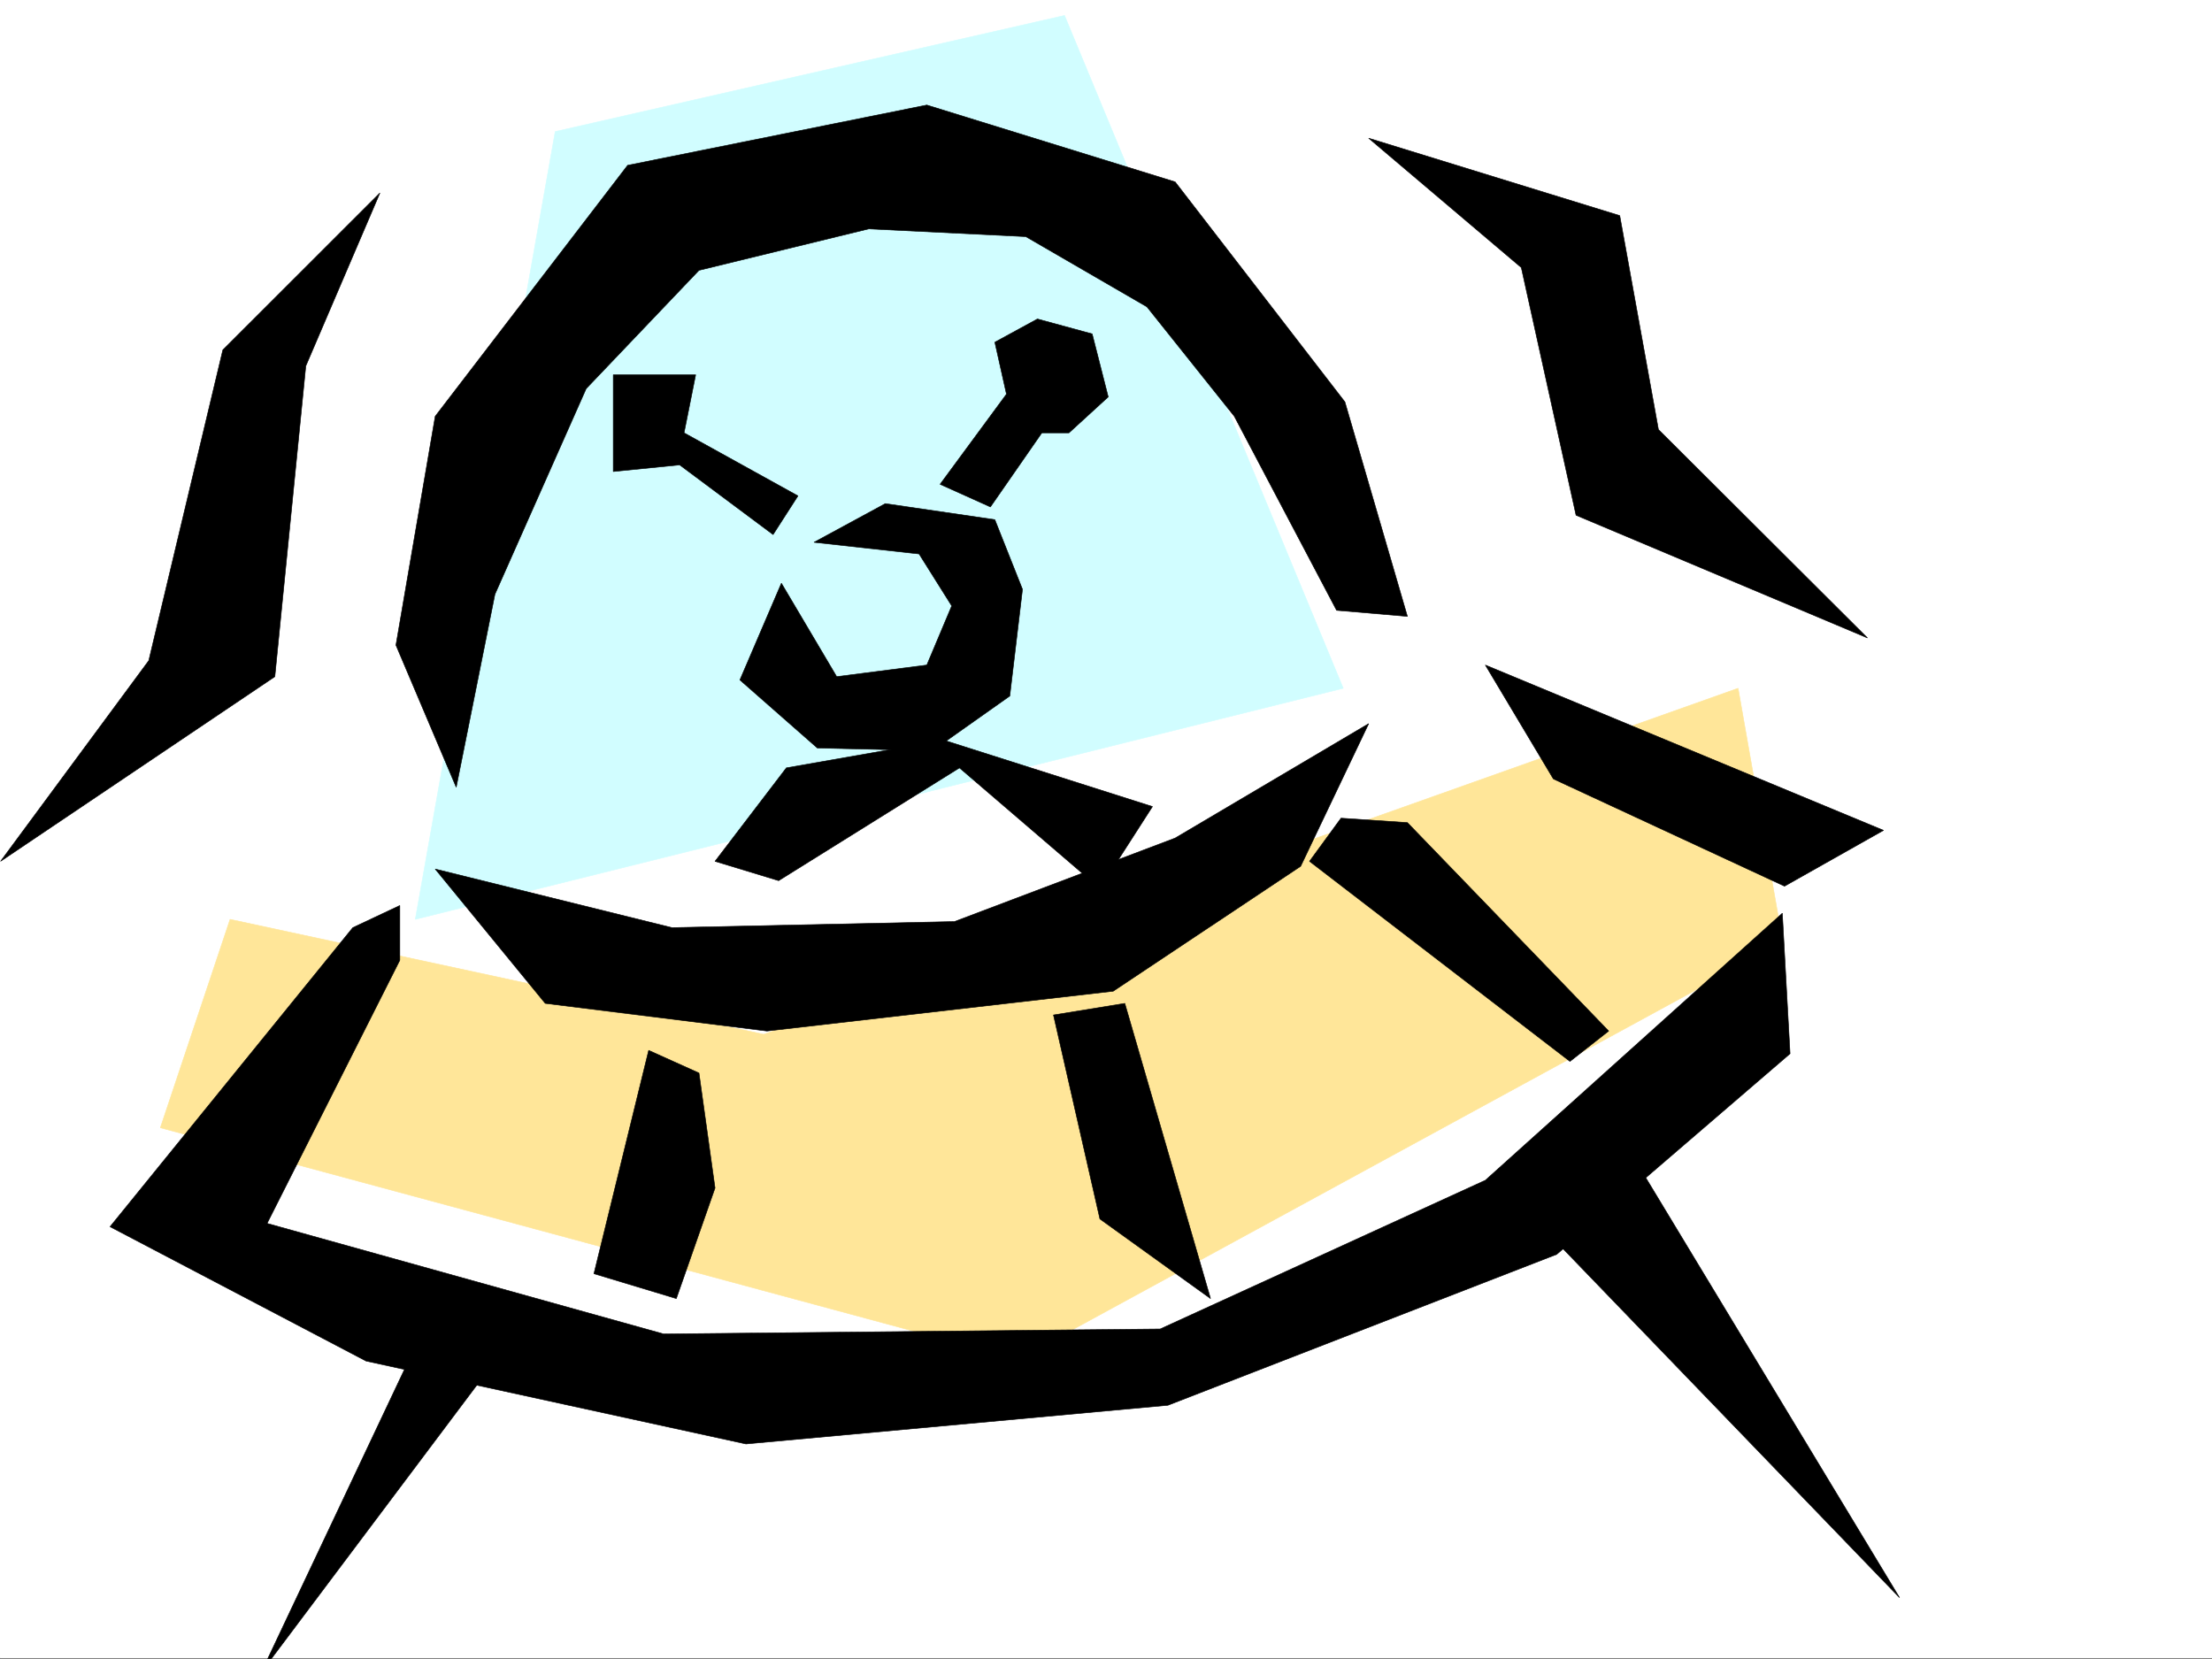
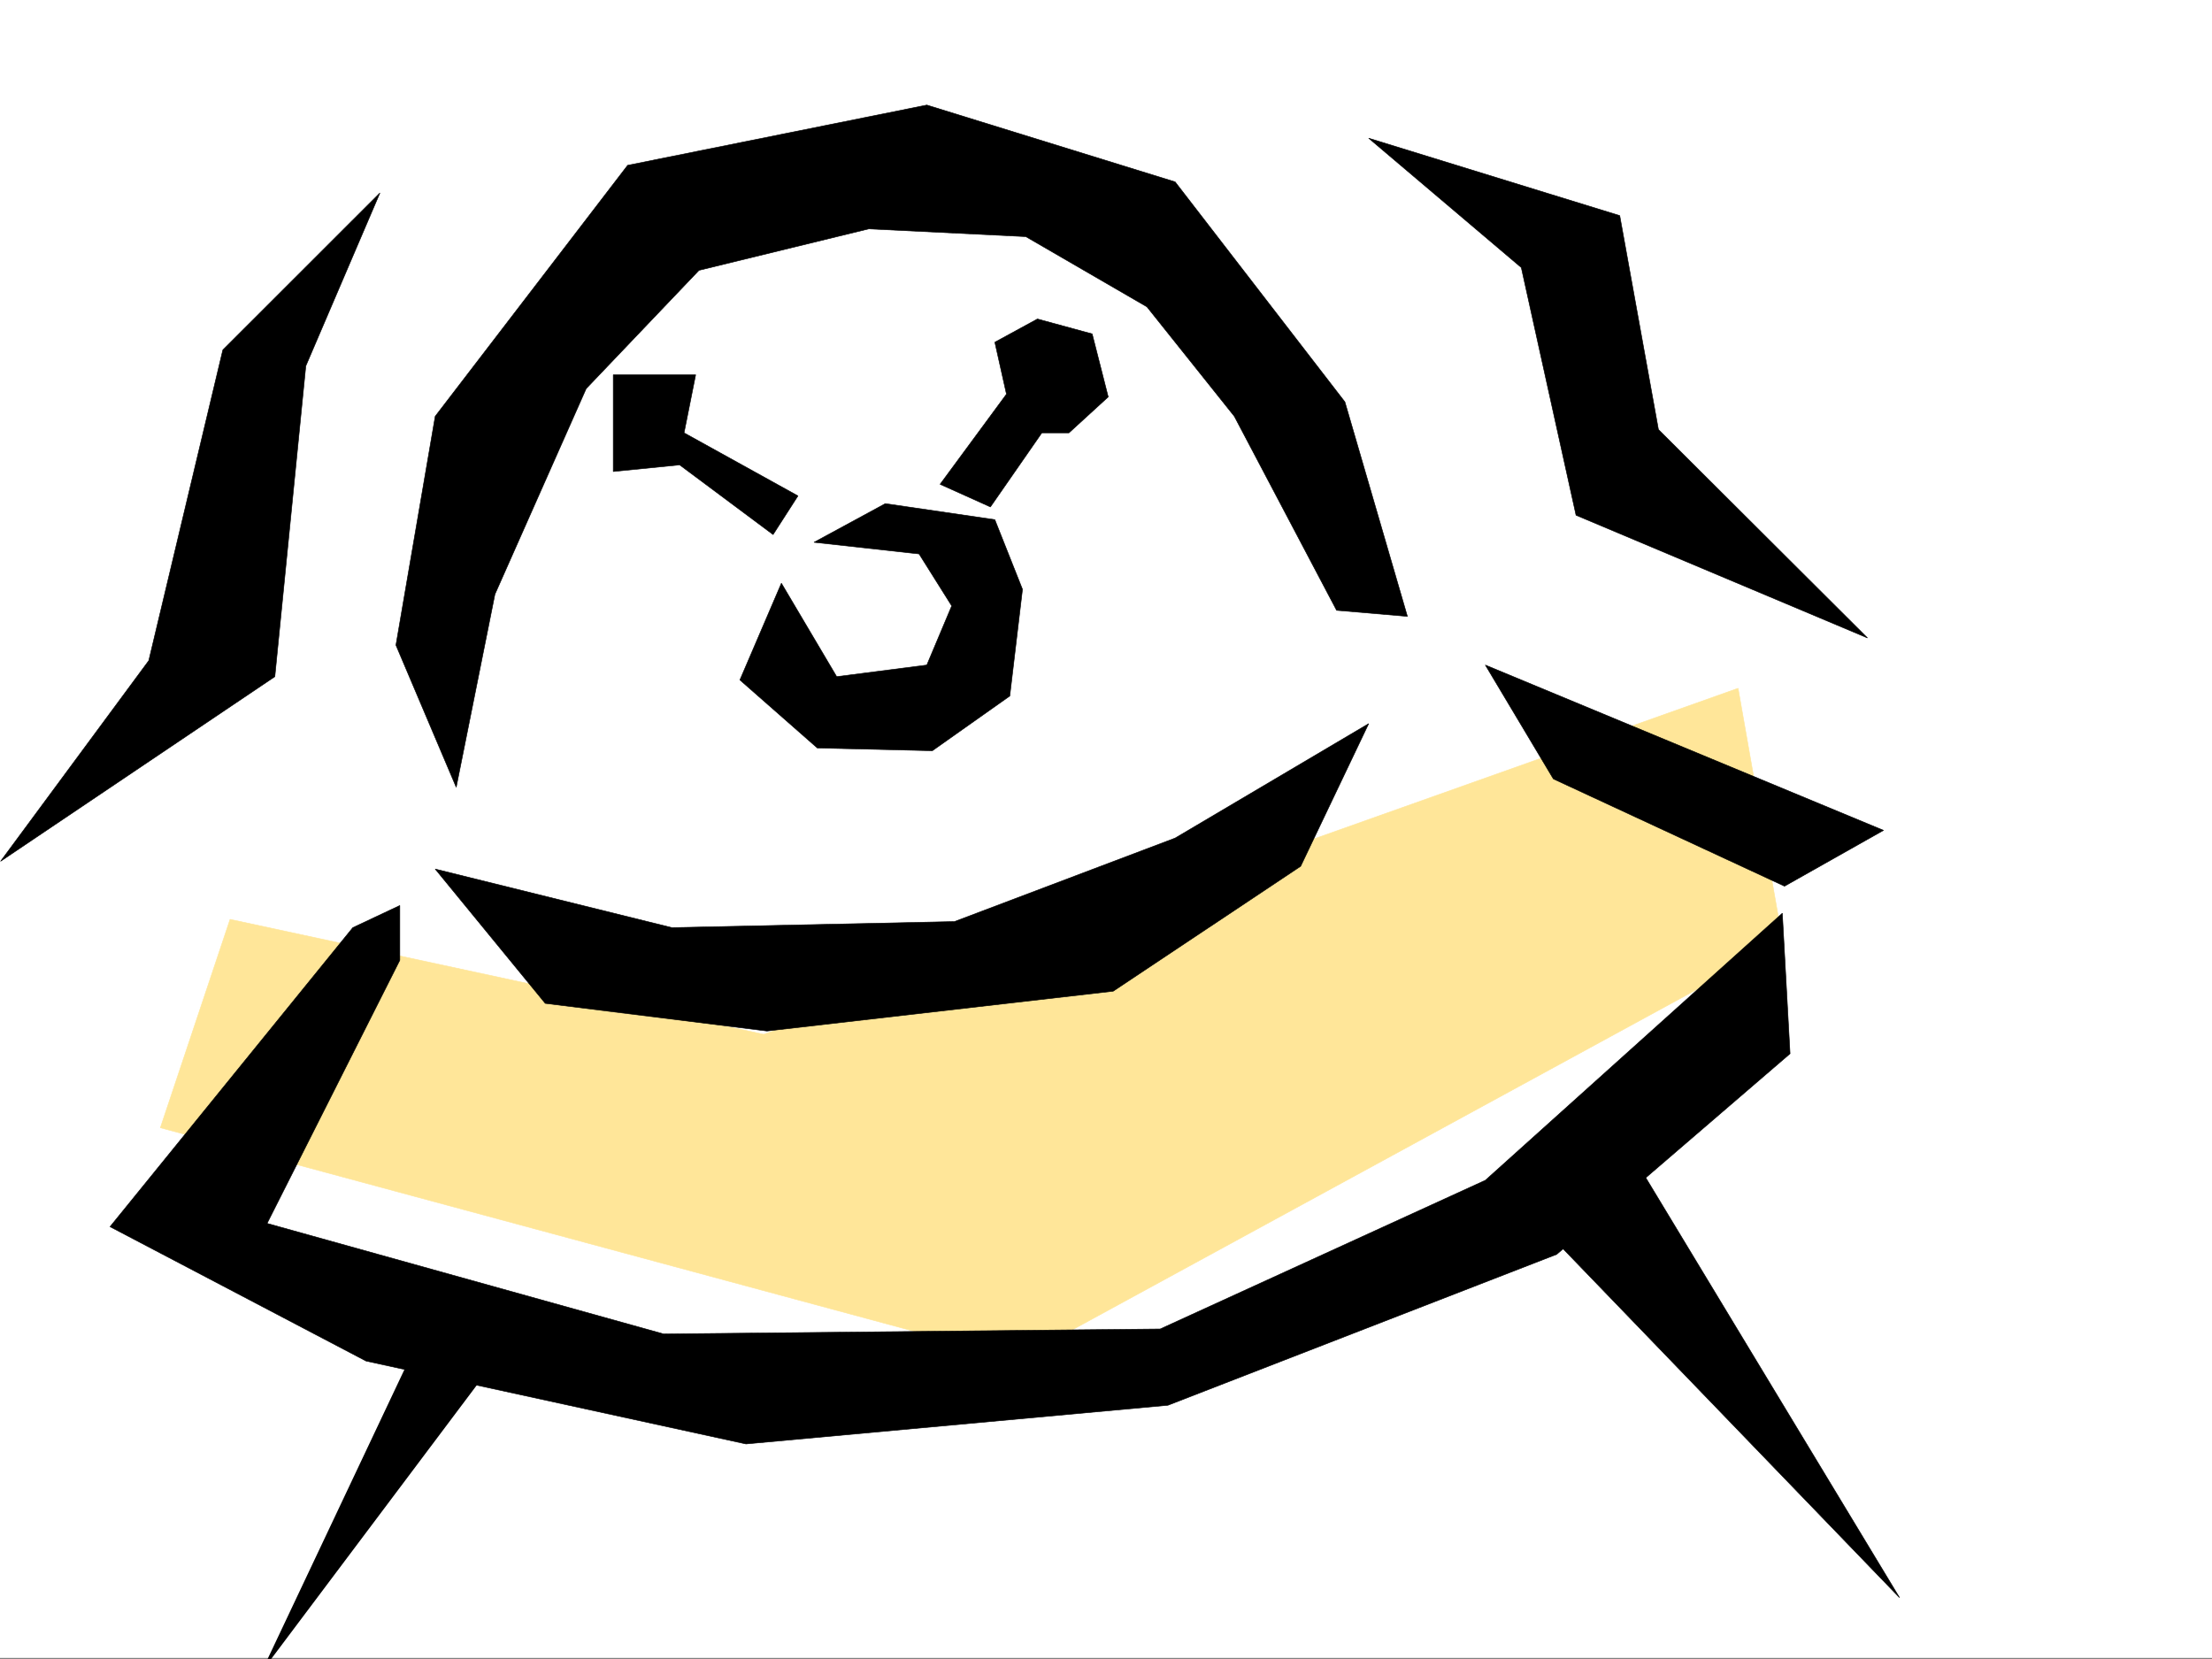
<svg xmlns="http://www.w3.org/2000/svg" width="2997.016" height="2248.25">
  <rect width="100%" height="100%" fill="#808080" stroke="none" />
  <defs>
    <clipPath id="a">
-       <path d="M0 0h2997v2244.137H0Zm0 0" />
-     </clipPath>
+       </clipPath>
    <clipPath id="b">
      <path d="M354 1798h317v448.09H354Zm0 0" />
    </clipPath>
    <clipPath id="c">
-       <path d="M353 1797h319v449.09H353Zm0 0" />
-     </clipPath>
+       </clipPath>
  </defs>
  <path fill="#fff" d="M0 2246.297h2997.016V0H0Zm0 0" />
  <g clip-path="url(#a)" transform="translate(0 2.16)">
    <path fill="#fff" fill-rule="evenodd" stroke="#fff" stroke-linecap="square" stroke-linejoin="bevel" stroke-miterlimit="10" stroke-width=".743" d="M.742 2244.137h2995.531V-2.16H.743Zm0 0" />
  </g>
  <path fill="#ffe699" fill-rule="evenodd" stroke="#ffe699" stroke-linecap="square" stroke-linejoin="bevel" stroke-miterlimit="10" stroke-width=".743" d="m217.277 1527.988 1162.094 313.817 1036.227-564.72-60.684-344.55-1320.21 468.887-722.997-155.813Zm0 0" />
-   <path fill="#d1fdff" fill-rule="evenodd" stroke="#d1fdff" stroke-linecap="square" stroke-linejoin="bevel" stroke-miterlimit="10" stroke-width=".743" d="M562.688 1245.61 752.246 178.257l690.074-157.3 377.63 911.577Zm0 0" />
  <path fill-rule="evenodd" stroke="#000" stroke-linecap="square" stroke-linejoin="bevel" stroke-miterlimit="10" stroke-width=".743" d="m618.133 1066.61 52.433-261.422L794.2 526.558 947.043 366.25l230.023-56.148 212.782 10.48 164.105 95.129 118.395 148.309 138.609 262.906 95.91 8.21-84.691-290.59-230.024-298.136-336.418-104.086-405.347 81.64L589.668 564.02l-53.215 310.062zm-28.465 110.847 320.66 79.375 382.867-8.21 298.957-113.118 262.243-155.031-92.157 193.23-253.996 169.266-469.043 53.957-300.445-37.457zm0 0" />
  <path fill-rule="evenodd" stroke="#000" stroke-linecap="square" stroke-linejoin="bevel" stroke-miterlimit="10" stroke-width=".743" d="m478.035 1256.832-328.945 405.23 346.933 182.012 514.711 112.332 571.684-52.43 526.715-204.456 316.199-271.899-10.476-190.262-402.38 361.793-440.539 201.48-672.832 6.727-537.234-149.793 179.82-356.515v-74.172zm1534.442-355.773 539.464 223.964-134.113 75.66-313.191-145.335zm0 0" />
-   <path fill-rule="evenodd" stroke="#000" stroke-linecap="square" stroke-linejoin="bevel" stroke-miterlimit="10" stroke-width=".743" d="m878.89 1423.121-74.17 302.599 111.629 33.703 52.433-149.793-21.738-155.813zm548.454-47.933 62.914 276.398 149.87 107.836L1524 1359.469Zm346.898-208.208 352.875 271.118 52.473-41.172-272.723-282.38-89.93-6.023zm-805.461 0 96.657-126.609 213.523-37.457 282.496 89.89-71.2 110.852-190.3-163.285-245 152.805zm0 0" />
  <path fill-rule="evenodd" stroke="#000" stroke-linecap="square" stroke-linejoin="bevel" stroke-miterlimit="10" stroke-width=".743" d="m1058.71 790.21 74.915 126.567 122.11-15.718 33.746-80.153-44.223-70.383-142.363-15.757 96.656-52.43 148.344 21.738 37.457 94.387-17.203 144.555-104.907 74.132-155.851-3.714-104.907-92.16zm22.442-118.355-154.324-85.394 15.715-78.629H830.914v131.063l89.93-8.993 126.605 94.387zm192.571-15.718 89.93-122.11-15.759-70.379 57.711-31.476 74.172 20.215 21.742 85.394-53.214 48.68h-36.715l-69.68 100.371zm0 0" />
  <g clip-path="url(#b)" transform="translate(0 2.16)">
-     <path fill-rule="evenodd" d="m573.91 1798.473-219.508 464.39 316.164-420.949zm0 0" />
+     <path fill-rule="evenodd" d="m573.91 1798.473-219.508 464.39 316.164-420.949z" />
  </g>
  <g clip-path="url(#c)" transform="translate(0 2.16)">
    <path fill="none" stroke="#000" stroke-linecap="square" stroke-linejoin="bevel" stroke-miterlimit="10" stroke-width=".743" d="m573.91 1798.473-219.508 464.39 316.164-420.949Zm0 0" />
  </g>
  <path fill-rule="evenodd" stroke="#000" stroke-linecap="square" stroke-linejoin="bevel" stroke-miterlimit="10" stroke-width=".743" d="m2206.57 1557.195 367.11 607.461-484.762-502.593zM1854.395 187.25l206.8 175.285 74.172 335.555 394.871 166.254L2247 581.964l-52.434-289.847ZM514.75 261.422 301.93 474.125 201.559 895.078.742 1166.98l371.645-250.203 41.957-420.949Zm0 0" />
</svg>